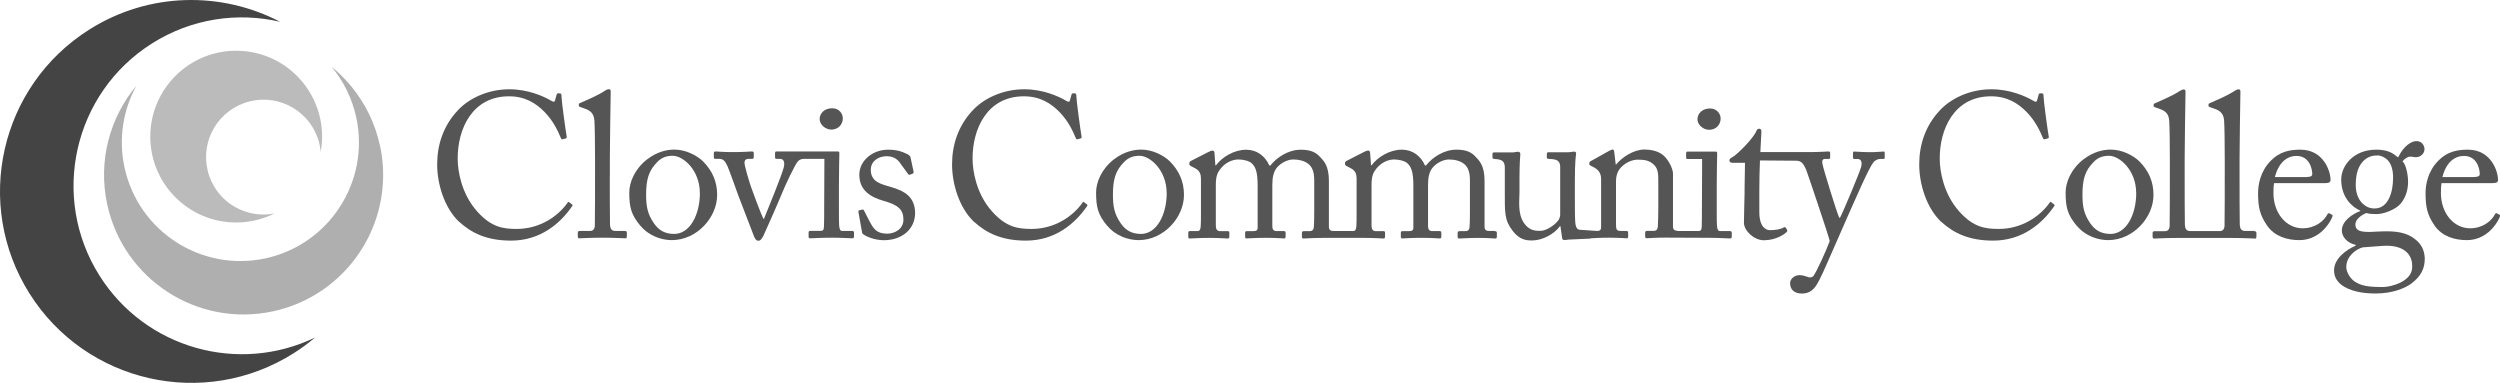
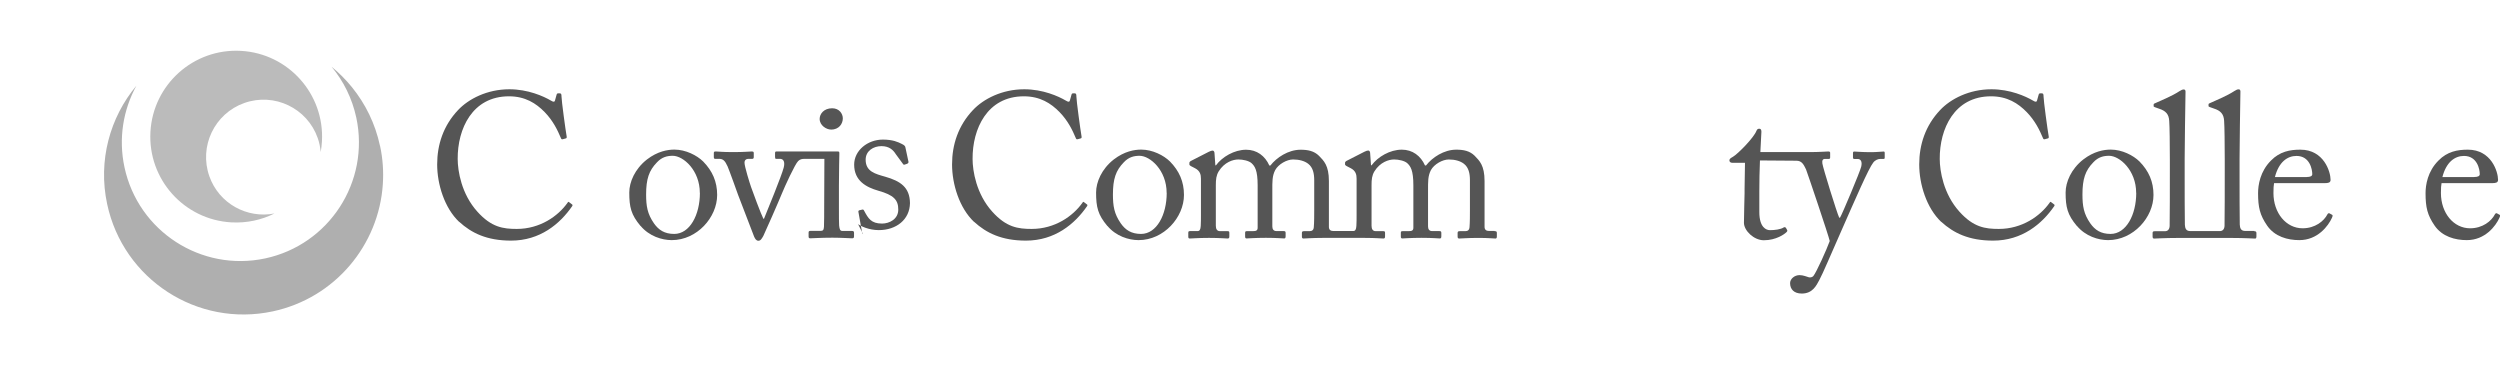
<svg xmlns="http://www.w3.org/2000/svg" id="Layer_2" viewBox="0 0 359.3 55.03">
  <defs>
    <style>.cls-1{fill:#bbb;}.cls-2{fill:#afafaf;}.cls-3{fill:#444;}.cls-4{fill:#555;}</style>
  </defs>
  <g id="Layer_1-2">
    <g>
      <g>
        <g>
          <path class="cls-4" d="M65.99,31.89c-2.12-2.01-3.16-5.43-3.16-8.26s.88-5.57,3.01-7.82c1.5-1.59,4.16-2.98,7.37-2.98,2.68,0,4.9,1,5.96,1.62,.38,.24,.53,.21,.59,0l.24-.86c.06-.18,.12-.18,.38-.18s.32,.06,.32,.47c0,.56,.59,4.9,.74,5.72,.03,.15,0,.27-.12,.29l-.44,.12c-.15,.03-.21,0-.3-.24-.41-.97-1.06-2.39-2.3-3.66-1.24-1.27-2.8-2.27-5.13-2.27-5.28,0-7.4,4.69-7.37,9,0,1.71,.53,5.04,2.83,7.58,2.01,2.24,3.69,2.48,5.66,2.48,3.33,0,5.93-1.83,7.29-3.75,.09-.15,.15-.18,.24-.09l.38,.29c.09,.06,.15,.12,.06,.27-1.77,2.57-4.63,4.96-8.79,4.96-3.48,0-5.69-1.09-7.46-2.71Z" />
-           <path class="cls-4" d="M87.64,25.38c0,1.53,0,5.99,.03,6.9,.03,.5,.15,.91,.77,.91h1.33c.27,0,.32,.09,.32,.27v.5c0,.18-.06,.29-.18,.29-.21,0-1.5-.09-3.33-.09s-3.07,.09-3.33,.09c-.15,0-.21-.12-.21-.29v-.5c0-.21,.06-.27,.38-.27h1.42c.32,0,.62-.21,.65-.74,.03-.91,.03-5.99,.03-7.7v-1.86c0-2.09-.03-4.78-.09-5.54-.06-1-.53-1.47-1.47-1.77l-.59-.21c-.15-.06-.18-.09-.18-.15v-.24c0-.09,.09-.15,.27-.21,1.03-.47,2.36-1,3.45-1.71,.27-.18,.44-.24,.62-.24,.21,0,.27,.15,.24,.53-.03,1.62-.12,7.76-.12,9.38v2.63Z" />
          <path class="cls-4" d="M92.06,32.48c-1.36-1.62-1.62-2.71-1.62-4.81,0-1.5,.8-3.39,2.54-4.75,1.53-1.18,2.98-1.42,3.95-1.42,1.62,0,3.24,.83,4.13,1.71,1.33,1.36,2.01,2.89,2.01,4.81,0,3.21-2.89,6.49-6.52,6.49-1.42,0-3.24-.56-4.48-2.04Zm8.52-4.75c0-3.27-2.39-5.34-3.89-5.34-.8,0-1.56,.18-2.27,.94-1.15,1.18-1.56,2.39-1.56,4.63,0,1.65,.18,2.77,1.12,4.13,.68,.97,1.53,1.53,2.92,1.53,2.24,0,3.69-2.74,3.69-5.9Z" />
          <g>
            <path class="cls-4" d="M119.42,18.63c1.18,0,1.71-.86,1.71-1.62,0-.65-.5-1.45-1.53-1.45-1.18,0-1.8,.8-1.8,1.53,0,.94,.97,1.53,1.62,1.53Z" />
            <path class="cls-4" d="M122.43,33.19h-1.36c-.32,0-.41-.21-.47-.77-.03-.32-.03-1.39-.03-2.54v-3.21c0-2.45,.06-3.98,.06-4.49,0-.03,0-.04,0-.04v-.1c0-.24-.03-.27-.27-.27h-8.79c-.12,0-.18,.06-.18,.24v.53c0,.15,.03,.29,.12,.29h.59c.53,0,.74,.47,.53,1.27-.29,1.15-2.36,6.19-2.83,7.34h-.09c-.32-.62-1.59-4.01-1.77-4.57-.18-.5-.94-2.95-.94-3.48,0-.38,.24-.56,.53-.56h.59c.18,0,.21-.12,.21-.29v-.53c0-.18-.06-.24-.29-.24-.32,0-1.09,.09-2.65,.09-1.65,0-2.15-.09-2.48-.09-.27,0-.32,.03-.32,.24v.53c0,.18,.03,.29,.18,.29h.59c.53,0,.83,.24,1.21,1.09,.21,.47,1.42,3.83,1.5,4.07s2.24,5.84,2.3,5.99c.15,.35,.32,.62,.62,.62,.32,0,.47-.27,.71-.68,.12-.21,2.3-5.16,2.65-6.05,.44-1.09,1.92-4.31,2.36-4.72,.27-.27,.56-.32,.91-.32h2.86l-.03,7.08c0,.88,0,1.8-.03,2.68-.03,.47-.15,.59-.47,.59h-1.45c-.21,0-.29,.06-.29,.24v.59c0,.18,.09,.24,.24,.24,.32,0,1.47-.09,3.19-.09,1.24,0,2.6,.09,2.83,.09,.21,0,.27-.09,.27-.29v-.5c0-.18-.06-.27-.3-.27Z" />
          </g>
-           <path class="cls-4" d="M124.05,33.66c-.15-.09-.15-.27-.18-.41l-.5-2.8c-.03-.15,.06-.21,.18-.24l.38-.09c.12-.03,.21,.03,.27,.18l.74,1.45c.59,1.09,1,1.83,2.57,1.83,1.03,0,2.33-.62,2.33-2.01s-.65-2.09-2.86-2.71c-1.74-.5-3.48-1.42-3.48-3.75,0-2.03,1.92-3.6,4.13-3.6,1.42,0,2.18,.35,2.71,.62,.44,.21,.5,.35,.53,.53l.44,2.06c0,.12-.06,.21-.21,.27l-.35,.12c-.12,.03-.18,0-.27-.15l-1-1.36c-.35-.56-.91-1.15-2.06-1.15s-2.27,.68-2.27,1.95c0,1.71,1.39,2.04,2.83,2.45,2.15,.62,3.51,1.5,3.54,3.78-.03,2.39-1.98,3.89-4.48,3.89-1.45,0-2.63-.59-2.98-.86Z" />
+           <path class="cls-4" d="M124.05,33.66c-.15-.09-.15-.27-.18-.41l-.5-2.8c-.03-.15,.06-.21,.18-.24l.38-.09c.12-.03,.21,.03,.27,.18c.59,1.09,1,1.83,2.57,1.83,1.03,0,2.33-.62,2.33-2.01s-.65-2.09-2.86-2.71c-1.74-.5-3.48-1.42-3.48-3.75,0-2.03,1.92-3.6,4.13-3.6,1.42,0,2.18,.35,2.71,.62,.44,.21,.5,.35,.53,.53l.44,2.06c0,.12-.06,.21-.21,.27l-.35,.12c-.12,.03-.18,0-.27-.15l-1-1.36c-.35-.56-.91-1.15-2.06-1.15s-2.27,.68-2.27,1.95c0,1.71,1.39,2.04,2.83,2.45,2.15,.62,3.51,1.5,3.54,3.78-.03,2.39-1.98,3.89-4.48,3.89-1.45,0-2.63-.59-2.98-.86Z" />
        </g>
        <g>
          <path class="cls-4" d="M278.99,31.89c-2.12-2.01-3.16-5.43-3.16-8.26s.88-5.57,3.01-7.82c1.5-1.59,4.16-2.98,7.37-2.98,2.68,0,4.9,1,5.96,1.62,.38,.24,.53,.21,.59,0l.24-.86c.06-.18,.12-.18,.38-.18s.32,.06,.32,.47c0,.56,.59,4.9,.74,5.72,.03,.15,0,.27-.12,.29l-.44,.12c-.15,.03-.21,0-.3-.24-.41-.97-1.06-2.39-2.3-3.66-1.24-1.27-2.8-2.27-5.13-2.27-5.28,0-7.4,4.69-7.37,9,0,1.71,.53,5.04,2.83,7.58,2.01,2.24,3.69,2.48,5.66,2.48,3.33,0,5.93-1.83,7.29-3.75,.09-.15,.15-.18,.24-.09l.38,.29c.09,.06,.15,.12,.06,.27-1.77,2.57-4.63,4.96-8.79,4.96-3.48,0-5.69-1.09-7.46-2.71Z" />
          <path class="cls-4" d="M298.49,32.48c-1.36-1.62-1.62-2.71-1.62-4.81,0-1.5,.8-3.39,2.54-4.75,1.53-1.18,2.98-1.42,3.95-1.42,1.62,0,3.24,.83,4.13,1.71,1.33,1.36,2.01,2.89,2.01,4.81,0,3.21-2.89,6.49-6.52,6.49-1.42,0-3.24-.56-4.48-2.04Zm8.52-4.75c0-3.27-2.39-5.34-3.89-5.34-.8,0-1.56,.18-2.27,.94-1.15,1.18-1.56,2.39-1.56,4.63,0,1.65,.18,2.77,1.12,4.13,.68,.97,1.53,1.53,2.92,1.53,2.24,0,3.69-2.74,3.69-5.9Z" />
          <path class="cls-4" d="M326.83,26.32c-.06,.27-.09,.74-.09,1.42,0,2.89,1.83,5.07,4.19,5.07,1.8,0,3.07-1.03,3.57-2.01,.06-.12,.18-.18,.27-.15l.38,.21c.09,.03,.15,.12,0,.44-.53,1.18-2.06,3.21-4.69,3.21-1.68,0-3.54-.5-4.63-2.09-1.03-1.5-1.3-2.6-1.3-4.66,0-1.15,.29-3.13,1.86-4.69,1.27-1.3,2.74-1.56,4.22-1.56,3.39,0,4.34,3.19,4.34,4.34,0,.41-.35,.47-.83,.47h-7.28Zm4.69-.88c.56,0,.8-.15,.8-.41,0-.68-.35-2.62-2.27-2.62-1.3,0-2.54,.86-3.1,3.04h4.57Z" />
-           <path class="cls-4" d="M336.95,41.24c-1.06-.65-1.5-1.42-1.5-2.39,0-1.65,1.68-2.92,3.1-3.54v-.12c-1.24-.27-1.98-1.18-1.98-2.06,0-1.42,1.62-2.42,2.65-2.8v-.06c-1.15-.5-2.74-1.86-2.74-4.48,0-1.92,1.71-4.28,5.04-4.28,2.24,0,2.72,.93,3.14,1.1,.44-.87,1-1.66,1.86-2.12s1.58-.11,1.81,.44c.26,.49,.1,1.18-.5,1.5-.44,.24-.81,.17-1.12,.1-.21-.02-.46-.05-.67,.06-.18,.1-.49,.26-.75,.6,.49,.41,.8,1.92,.8,2.92,0,1.15-.32,2.27-1.09,3.19-.77,.86-2.45,1.47-3.42,1.47-.65,0-1.06-.03-1.5-.15-.59,.24-1.56,.83-1.56,1.65,0,1.21,1.47,1.12,3.45,1,2.42-.12,3.89,.15,5.07,1.06,1.27,.94,1.42,2.12,1.45,2.83,0,1.39-.5,2.54-1.98,3.63-.77,.56-2.54,1.39-5.04,1.39-1.42,0-3.1-.15-4.51-.94Zm9.73-3.04c0-1.74-1.33-3.07-4.28-2.86l-2.83,.21c-.91,.24-2.36,1.24-2.36,2.83,0,.74,.56,1.62,1.15,2.04,.97,.68,2.04,.83,4.13,.83,1.09,0,4.34-.77,4.19-3.04Zm-2.74-12.56c0-1.3-.27-2.06-.8-2.65-.38-.38-.97-.65-1.42-.65-.68,0-1.39,.12-2.09,.83-.94,1-1.06,2.36-1.06,3.48,0,1,.32,1.92,.94,2.57,.53,.5,1.06,.74,1.77,.74,2.01,0,2.65-2.45,2.65-4.31Z" />
          <path class="cls-4" d="M350.9,26.32c-.06,.27-.09,.74-.09,1.42,0,2.89,1.83,5.07,4.19,5.07,1.8,0,3.07-1.03,3.57-2.01,.06-.12,.18-.18,.27-.15l.38,.21c.09,.03,.15,.12,0,.44-.53,1.18-2.06,3.21-4.69,3.21-1.68,0-3.54-.5-4.63-2.09-1.03-1.5-1.3-2.6-1.3-4.66,0-1.15,.29-3.13,1.86-4.69,1.27-1.3,2.74-1.56,4.22-1.56,3.39,0,4.34,3.19,4.34,4.34,0,.41-.35,.47-.83,.47h-7.28Zm4.69-.88c.56,0,.8-.15,.8-.41,0-.68-.35-2.62-2.27-2.62-1.3,0-2.54,.86-3.1,3.04h4.57Z" />
          <path class="cls-4" d="M324,33.19h-1.33c-.62,0-.74-.41-.77-.91-.03-.91-.03-5.37-.03-6.9v-2.63c0-1.62,.09-7.76,.12-9.38,.03-.38-.03-.53-.24-.53-.18,0-.35,.06-.62,.24-1.09,.71-2.42,1.24-3.45,1.71-.18,.06-.27,.12-.27,.21v.24c0,.06,.03,.09,.18,.15l.59,.21c.94,.3,1.42,.77,1.47,1.77,.06,.77,.09,3.45,.09,5.54v1.86c0,1.71,0,6.78-.03,7.7-.03,.53-.32,.74-.65,.74h-4.28c-.62,0-.74-.41-.77-.91-.03-.91-.03-5.37-.03-6.9v-2.63c0-1.62,.09-7.76,.12-9.38,.03-.38-.03-.53-.24-.53-.18,0-.35,.06-.62,.24-1.09,.71-2.42,1.24-3.45,1.71-.18,.06-.27,.12-.27,.21v.24c0,.06,.03,.09,.18,.15l.59,.21c.94,.3,1.42,.77,1.47,1.77,.06,.77,.09,3.45,.09,5.54v1.86c0,1.71,0,6.78-.03,7.7-.03,.53-.32,.74-.65,.74h-1.42c-.32,0-.38,.06-.38,.27v.5c0,.18,.06,.29,.21,.29,.27,0,1.45-.09,3.33-.09h7.87c1.83,0,3.13,.09,3.33,.09,.12,0,.18-.12,.18-.29v-.5c0-.18-.06-.27-.32-.27Z" />
        </g>
        <g>
-           <path class="cls-4" d="M245.58,18.66c1.18,0,1.71-.86,1.71-1.62,0-.65-.5-1.45-1.53-1.45-1.18,0-1.8,.8-1.8,1.53,0,.94,.97,1.53,1.62,1.53Z" />
          <g>
            <path class="cls-4" d="M139.99,31.89c-2.12-2.01-3.16-5.43-3.16-8.26s.88-5.57,3.01-7.82c1.5-1.59,4.16-2.98,7.37-2.98,2.68,0,4.9,1,5.96,1.62,.38,.24,.53,.21,.59,0l.24-.86c.06-.18,.12-.18,.38-.18s.32,.06,.32,.47c0,.56,.59,4.9,.74,5.72,.03,.15,0,.27-.12,.29l-.44,.12c-.15,.03-.21,0-.3-.24-.41-.97-1.06-2.39-2.3-3.66-1.24-1.27-2.8-2.27-5.13-2.27-5.28,0-7.4,4.69-7.37,9,0,1.71,.53,5.04,2.83,7.58,2.01,2.24,3.69,2.48,5.66,2.48,3.33,0,5.93-1.83,7.29-3.75,.09-.15,.15-.18,.24-.09l.38,.29c.09,.06,.15,.12,.06,.27-1.77,2.57-4.63,4.96-8.79,4.96-3.48,0-5.69-1.09-7.46-2.71Z" />
            <path class="cls-4" d="M159.15,32.48c-1.36-1.62-1.62-2.71-1.62-4.81,0-1.5,.8-3.39,2.54-4.75,1.53-1.18,2.98-1.42,3.95-1.42,1.62,0,3.24,.83,4.13,1.71,1.33,1.36,2.01,2.89,2.01,4.81,0,3.21-2.89,6.49-6.52,6.49-1.42,0-3.24-.56-4.48-2.04Zm8.52-4.75c0-3.27-2.39-5.34-3.89-5.34-.8,0-1.56,.18-2.27,.94-1.15,1.18-1.56,2.39-1.56,4.63,0,1.65,.18,2.77,1.12,4.13,.68,.97,1.53,1.53,2.92,1.53,2.24,0,3.69-2.74,3.69-5.9Z" />
            <path class="cls-4" d="M270.71,21.78c-.32,0-1,.09-1.8,.09-1.42,0-2.04-.09-2.42-.09-.15,0-.18,.09-.18,.24v.59c0,.15,.03,.24,.21,.24h.47c.44,0,.68,.38,.5,1.12s-2.74,6.84-3.04,7.31h-.12c-.32-.65-2.33-7.14-2.42-7.79-.06-.44,.06-.65,.38-.65h.56c.15,0,.18-.09,.18-.24v-.62c0-.12-.03-.21-.27-.21-.32,0-1.24,.09-2.74,.09h-7.02l.15-2.92c0-.24-.06-.44-.3-.44-.18,0-.32,.06-.41,.3-.38,1-2.65,3.3-3.36,3.72-.35,.21-.53,.3-.53,.53s.18,.35,.44,.35h1.8c-.03,1.24-.06,3.21-.06,3.75v.65c0,.41-.09,3.01-.09,4.22,0,1.12,1.42,2.51,2.86,2.51,1.77,0,2.98-.88,3.27-1.18,.09-.09,.15-.21,.06-.32l-.15-.27c-.09-.12-.21-.15-.35-.06-.41,.27-1.27,.38-1.95,.38-.53,0-1.53-.38-1.53-2.6v-2.95c0-1.36,.03-3.11,.09-4.47l5.23,.04c.77,0,1.03,.5,1.39,1.24,.24,.62,3.26,9.56,3.41,10.3-.41,1.15-1.92,4.51-2.36,5.04-.18,.18-.41,.21-.62,.18-.27-.06-.8-.32-1.36-.32-.71,0-1.36,.53-1.36,1.15,0,.88,.56,1.5,1.68,1.5,1.56,0,2.09-1.15,2.51-1.92,.53-.97,1.68-3.72,3.13-6.99,2.04-4.63,3.98-9.11,4.63-9.91,.29-.38,.71-.53,1.03-.53h.47c.15,0,.15-.09,.15-.27v-.56c0-.12,0-.24-.18-.24Z" />
            <path class="cls-4" d="M214.78,33.19h-.8c-.35,0-.62-.15-.62-.59v-6.58c0-2.27-.74-2.92-1.42-3.63-.71-.71-1.62-.88-2.65-.88-1.77,0-3.45,1.12-4.34,2.27h-.15c-.62-1.39-1.8-2.27-3.33-2.27-1.71,0-3.45,1.03-4.34,2.24h-.09l-.12-1.71c0-.21-.09-.41-.27-.41-.12,0-.32,.06-.56,.18l-2.6,1.33c-.06,.03-.18,.15-.18,.24v.24c0,.09,.06,.15,.21,.24l.62,.32c.71,.38,.83,.91,.83,1.5v5.25c0,.5,0,1.03-.03,1.53-.03,.56-.18,.74-.44,.74h-2.89c-.35,0-.62-.15-.62-.59v-6.58c0-2.27-.74-2.92-1.42-3.63-.71-.71-1.62-.88-2.65-.88-1.77,0-3.45,1.12-4.34,2.27h-.15c-.62-1.39-1.8-2.27-3.33-2.27-1.71,0-3.45,1.03-4.34,2.24h-.09l-.12-1.71c0-.21-.09-.41-.27-.41-.12,0-.32,.06-.56,.18l-2.6,1.33c-.06,.03-.18,.15-.18,.24v.24c0,.09,.06,.15,.21,.24l.62,.32c.71,.38,.83,.91,.83,1.5v5.25c0,.5,0,1.03-.03,1.53-.03,.56-.18,.74-.44,.74h-1c-.3,0-.35,.03-.35,.27v.53c0,.21,.06,.27,.24,.27,.24,0,1.18-.09,2.74-.09s2.42,.09,2.68,.09c.21,0,.24-.12,.24-.32v-.47c0-.21-.03-.27-.29-.27h-1.06c-.41,0-.59-.3-.59-.77v-5.84c0-.83,.06-1.39,.41-1.98,.83-1.33,2.06-1.71,2.83-1.71,.65,0,1.5,.18,1.89,.53,.47,.44,.88,1,.88,3.19v6.08c0,.38-.18,.5-.65,.5h-.86c-.27,0-.29,.06-.29,.29v.47c0,.21,.06,.29,.21,.29,.18,0,1.18-.09,2.77-.09s2.42,.09,2.63,.09c.15,0,.21-.09,.21-.32v-.47c0-.21-.06-.27-.32-.27h-1c-.44,0-.59-.3-.59-.68v-5.1c0-1.33-.03-2.12,.41-2.98,.47-.86,1.68-1.53,2.57-1.53s1.65,.21,2.18,.62c.68,.53,.86,1.39,.86,2.36v4.37c0,.65,0,1.71-.06,2.39-.03,.41-.27,.56-.59,.56h-.74c-.32,0-.38,.06-.38,.27v.5c0,.21,.06,.29,.24,.29,.21,0,1.27-.09,2.74-.09h6.05c1.62,0,2.42,.09,2.68,.09,.21,0,.24-.12,.24-.32v-.47c0-.21-.03-.27-.29-.27h-1.06c-.41,0-.59-.3-.59-.77v-5.84c0-.83,.06-1.39,.41-1.98,.83-1.33,2.06-1.71,2.83-1.71,.65,0,1.5,.18,1.89,.53,.47,.44,.88,1,.88,3.19v6.08c0,.38-.18,.5-.65,.5h-.86c-.27,0-.29,.06-.29,.29v.47c0,.21,.06,.29,.21,.29,.18,0,1.18-.09,2.77-.09s2.42,.09,2.63,.09c.15,0,.21-.09,.21-.32v-.47c0-.21-.06-.27-.32-.27h-1c-.44,0-.59-.3-.59-.68v-5.1c0-1.33-.03-2.12,.41-2.98,.47-.86,1.68-1.53,2.57-1.53s1.65,.21,2.18,.62c.68,.53,.86,1.39,.86,2.36v4.37c0,.65,0,1.71-.06,2.39-.03,.41-.27,.56-.59,.56h-.74c-.32,0-.38,.06-.38,.27v.5c0,.21,.06,.29,.24,.29,.21,0,1.27-.09,2.74-.09s2.24,.09,2.45,.09c.15,0,.21-.09,.21-.29v-.5c0-.21-.06-.27-.32-.27Z" />
-             <path class="cls-4" d="M228.6,34.25c.18,0,1.12-.09,2.62-.09s2.36,.09,2.57,.09c.15,0,.21-.09,.21-.27v-.5c0-.21-.06-.29-.3-.29h-.74c-.62,0-.71-.18-.71-.97v-6.11c0-.56,.09-1.36,.68-2.01,.88-.94,1.92-1.15,2.39-1.15,.74,0,1.45,0,2.15,.53,.86,.62,.86,1.47,.86,2.65v3.89c0,.77-.03,1.71-.06,2.48-.03,.53-.27,.68-.59,.68h-.86c-.3,0-.38,.06-.38,.27v.47c0,.24,.06,.32,.24,.32,.21,0,1.15-.09,2.65-.09,0,0,4.75,.03,6.46,.03,1.24,0,2.6,.09,2.83,.09,.21,0,.27-.09,.27-.29v-.5c0-.18-.06-.27-.3-.27h-1.36c-.32,0-.41-.21-.47-.77-.03-.32-.03-1.39-.03-2.54v-3.21c0-2.45,.06-3.98,.06-4.49,0-.03,0-.04,0-.04v-.1c0-.24-.03-.27-.27-.27h-4.01c-.12,0-.18,.06-.18,.24v.53c0,.15,.03,.29,.12,.29h2.18l-.03,7.08c0,.88,0,1.8-.03,2.68-.03,.47-.15,.59-.47,.59h-3.04s.03-.03,.03-.03c-.38,0-.65-.15-.65-.62v-7.61c0-.74-.74-2.21-1.62-2.8-.71-.47-1.62-.65-2.51-.65-1.47,0-3.19,1.09-4.04,2.15h-.06l-.21-1.8c-.03-.24-.09-.35-.24-.35-.12,0-.29,.09-.53,.21l-2.54,1.42c-.15,.06-.27,.15-.27,.3v.15c0,.09,.03,.18,.24,.27l.24,.12c.74,.35,1.21,.86,1.21,1.74v6.9c0,.5-.21,.59-.59,.59,0,0-2.17-.16-2.35-.16-.35,0-.68-.12-.77-1.03-.06-.62-.06-2.4-.06-3.82v-2.18c0-2.89,.15-3.66,.18-3.92,.03-.15-.09-.29-.27-.29-.09,0-.21,.03-.35,.03-.15,.03-.29,.06-.5,.06h-2.74c-.29,0-.35,.03-.35,.27v.5c0,.15,.15,.21,.65,.21,.74,.06,1.21,.21,1.27,1.03v7.02c0,.27-.18,.65-.3,.8-.56,.71-1.74,1.47-2.54,1.47s-1.62-.06-2.36-1.12c-.94-1.36-.65-3.24-.65-4.42v-2.09c0-1.74,.09-3.13,.12-3.39,.03-.21-.12-.35-.32-.35-.09,0-.21,.03-.32,.03-.12,.03-.24,.06-.41,.06h-2.63c-.27,0-.32,.06-.32,.24v.53c0,.15,.15,.18,.65,.21,.68,.09,1.09,.29,1.12,1.12v3.42c0,3.24-.06,4.22,1.15,5.78,.97,1.27,1.95,1.36,2.77,1.36,1.47,0,3.19-.91,4.01-2.06h.06l.24,1.64c.03,.29,.15,.35,.27,.35,.24,0,.41,0,.59-.05l3.23-.15Z" />
          </g>
        </g>
      </g>
      <g>
-         <path class="cls-3" d="M14.31,39.63c-7.14-11.3-3.76-26.26,7.54-33.39,5.7-3.6,12.31-4.52,18.4-3.11C31.85-1.25,21.41-1.17,12.83,4.25-.02,12.36-3.86,29.35,4.25,42.2c8.11,12.85,25.1,16.69,37.95,8.57,1.09-.69,2.12-1.45,3.08-2.26-10.94,5.28-24.33,1.63-30.97-8.88Z" />
        <path class="cls-2" d="M54.61,20.96c-.68-3.2-2.1-6.05-4.03-8.43-.88-1.08-1.86-2.07-2.93-2.94,1.71,2.05,2.96,4.54,3.56,7.33,1.96,9.2-3.9,18.25-13.1,20.22-9.2,1.96-18.25-3.9-20.22-13.1-.89-4.15-.18-8.26,1.71-11.72-3.8,4.56-5.54,10.76-4.2,17.01,2.31,10.83,12.97,17.74,23.8,15.42,8.97-1.92,15.25-9.56,15.82-18.28,.12-1.81,0-3.66-.4-5.51Z" />
        <path class="cls-1" d="M33.26,31.96c2.22,.12,4.33-.35,6.19-1.28-3.95,.77-7.98-1.43-9.36-5.34-1.52-4.3,.73-9.02,5.03-10.54,4.3-1.52,9.02,.73,10.54,5.03,.24,.67,.37,1.35,.43,2.02,.09-.5,.15-1.01,.18-1.53,.38-6.81-4.83-12.63-11.64-13.01-6.81-.38-12.63,4.83-13.01,11.64-.38,6.81,4.83,12.63,11.64,13.01Z" />
      </g>
    </g>
  </g>
</svg>